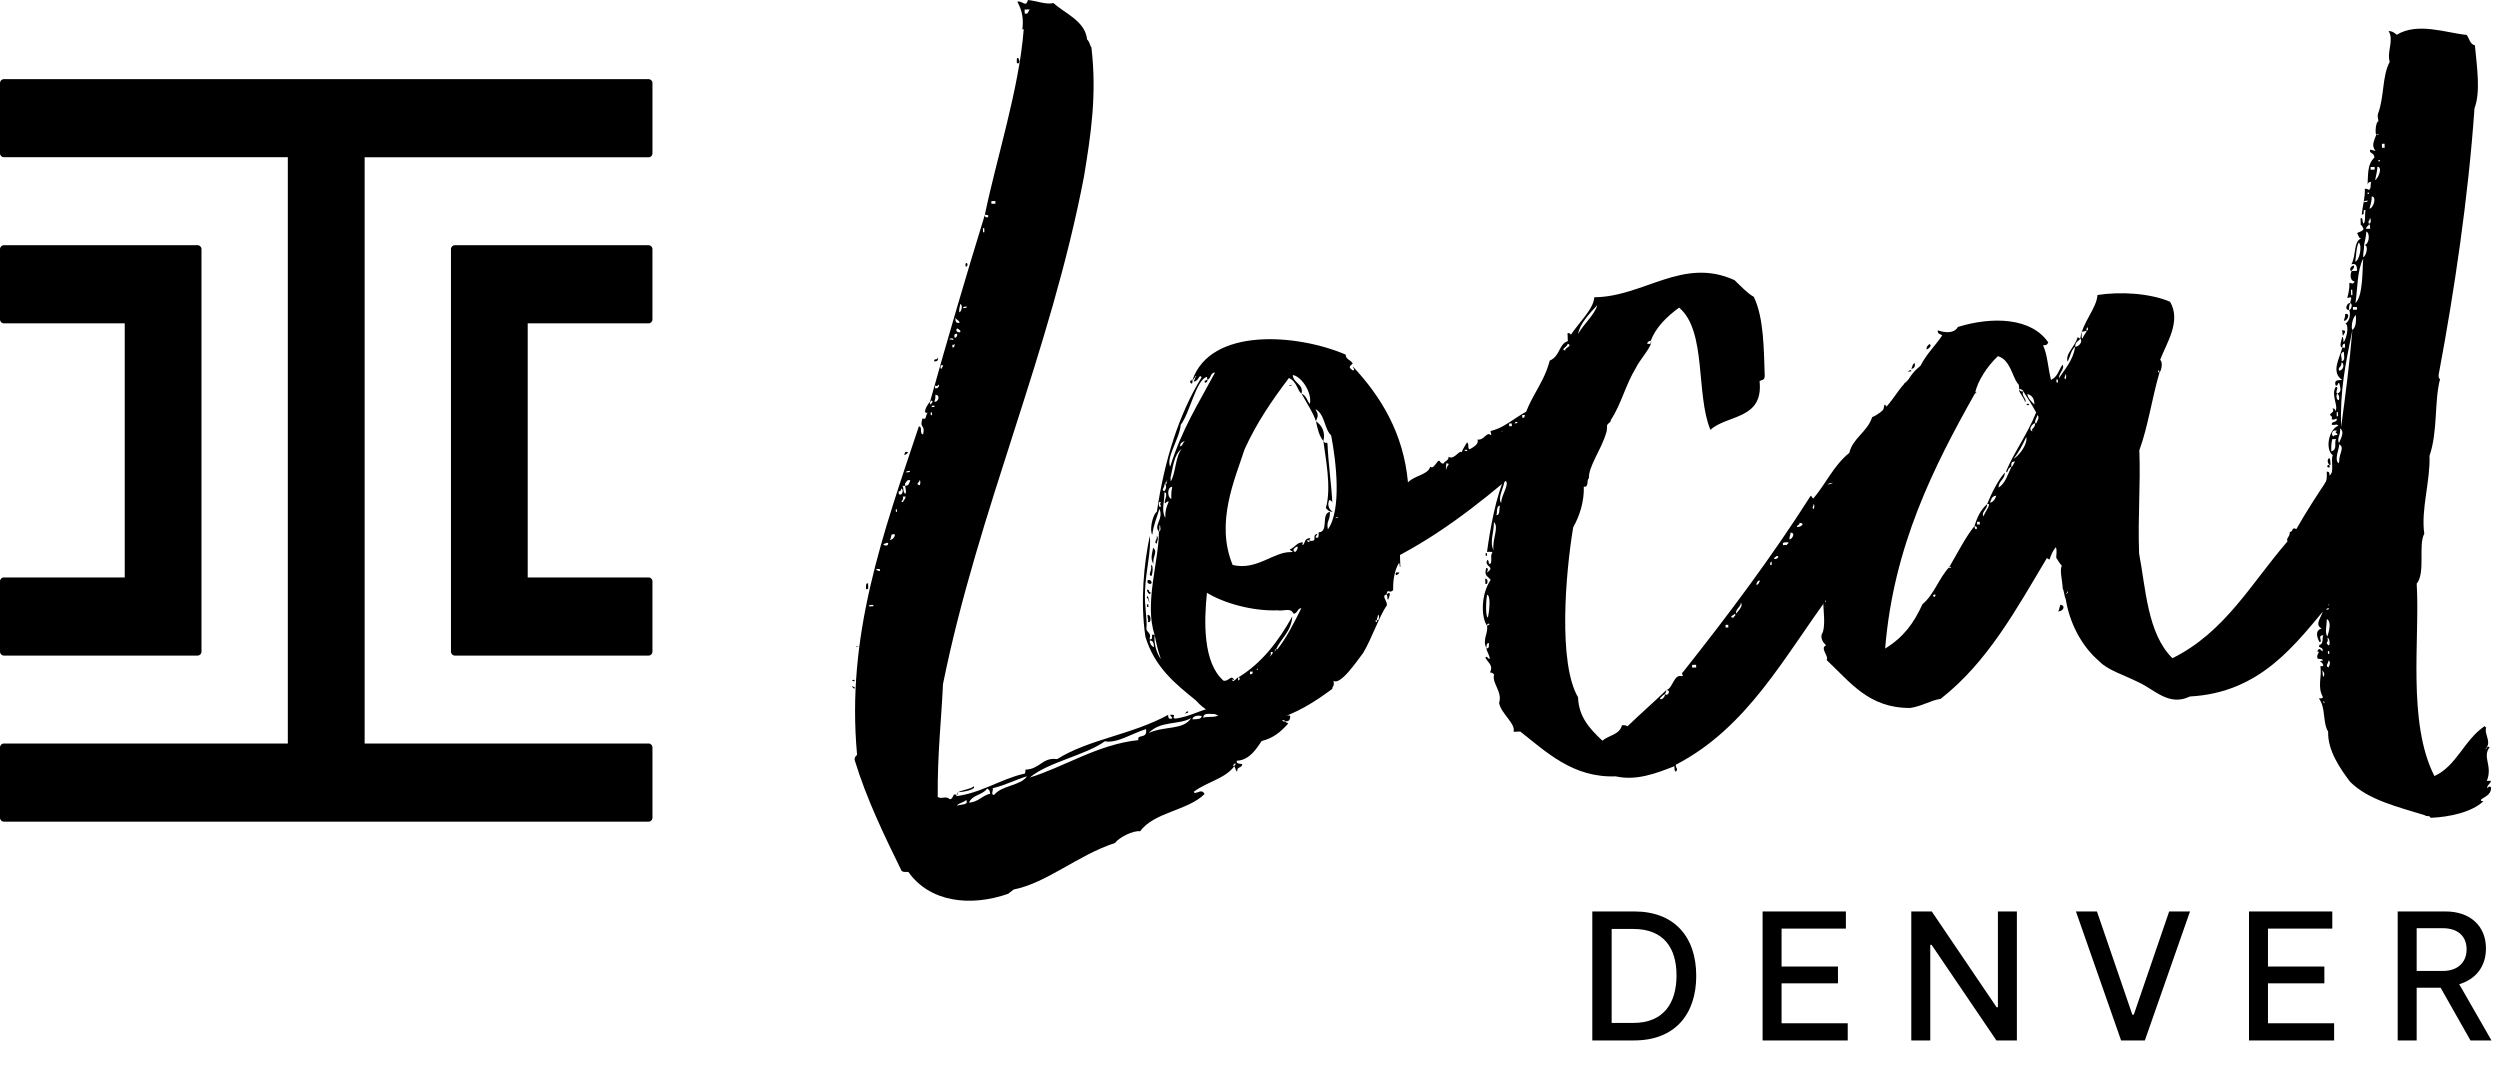
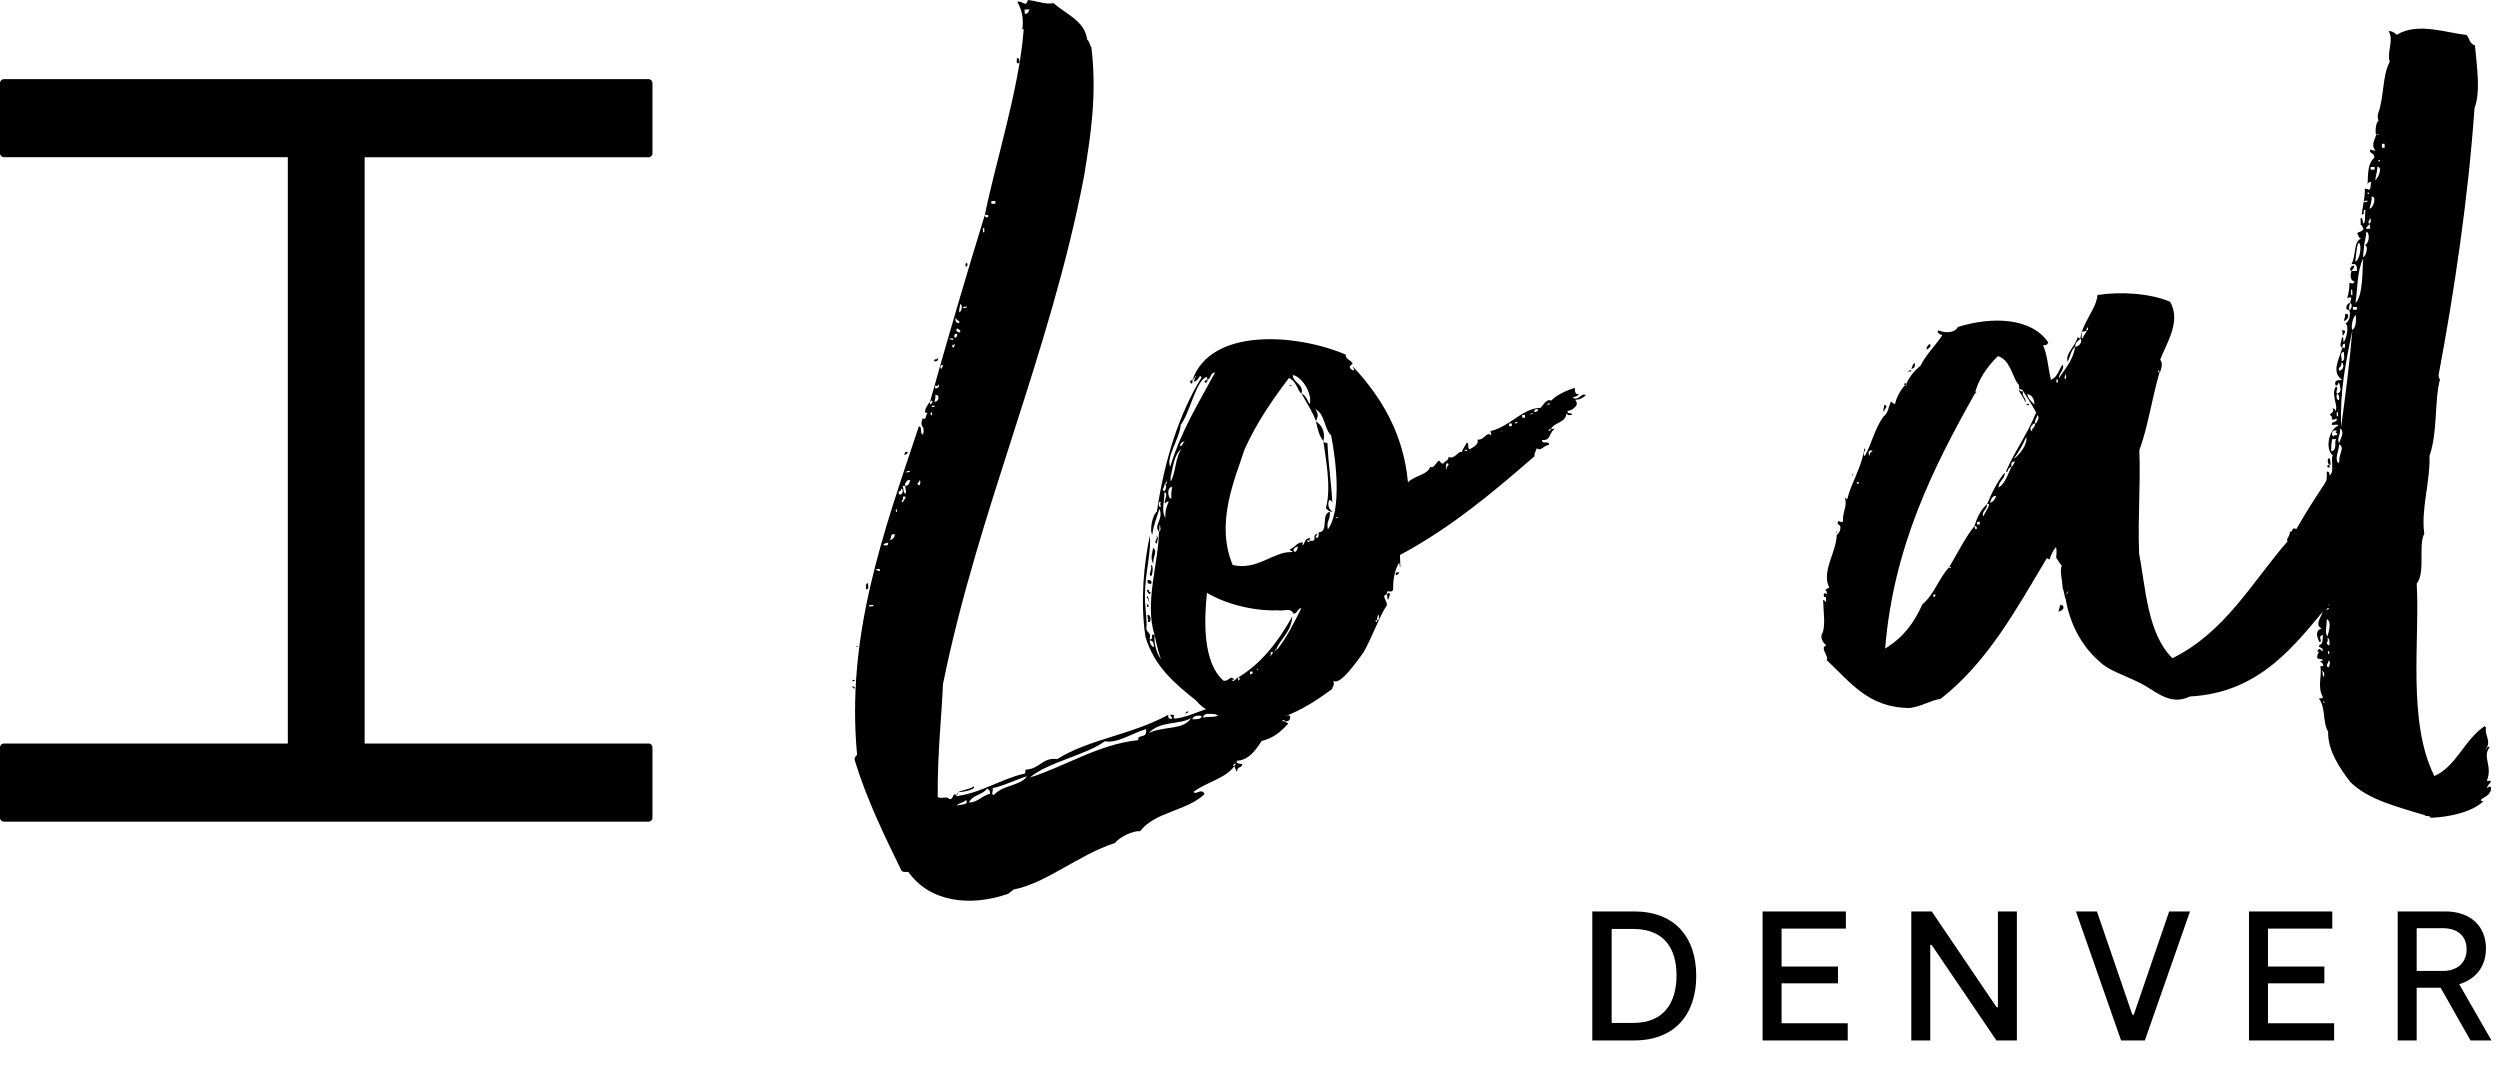
<svg xmlns="http://www.w3.org/2000/svg" width="840" height="362" viewBox="0 0 840 362" fill="none">
  <path d="M480.555 156.81C481.48 157.675 482.324 155.845 483.188 154.921C484.073 154.438 483.671 155.805 485.018 155.765C485.44 154.84 486.787 154.8 486.726 153.453C488.576 154.74 490.244 151.081 491.169 151.946C491.169 151.504 492.013 150.117 492.857 148.73C493.762 148.689 492.938 150.981 493.842 150.941C495.611 149.976 496.918 149.031 496.435 147.684C498.707 148.046 499.491 144.87 500.878 146.177C501.32 146.177 500.878 145.735 500.837 144.83C507.531 143.242 511.371 137.232 517.662 137.011C518.527 136.086 519.793 133.774 521.18 134.639C522.909 132.769 526.024 131.302 529.14 130.297C529.18 131.643 529.221 132.548 530.567 132.488C530.145 132.95 529.261 133.433 528.356 133.473C530.226 135.201 531.432 131.563 532.839 132.85C531.532 133.794 531.09 134.257 529.301 134.337C529.931 135.222 529.958 135.972 529.381 136.588C528.939 137.051 528.075 137.996 526.728 138.036C526.326 139.403 528.537 138.418 528.135 139.342C526.346 139.865 526.768 138.94 526.326 138.96C525.984 142.116 522.366 141.815 521.1 144.106C520.805 144.106 520.51 144.267 520.215 144.589C520.678 145.031 521.12 144.549 521.1 144.106C521.542 144.106 522.446 144.066 522.446 144.066C520.235 145.493 521.24 148.167 518.084 147.825C518.145 149.634 520.778 147.725 520.396 149.534C518.587 149.594 517.783 151.886 516.376 150.579C515.974 151.946 515.532 151.966 515.572 153.313C502.044 165.072 487.611 177.294 470.384 186.48C470.424 187.384 470.484 189.173 470.524 190.52C470.082 190.52 470.484 189.173 470.022 189.194C468.313 191.968 468.012 196.028 468.092 198.279C466.786 199.686 466.263 197.435 465.881 199.707C464.092 200.229 465.941 201.496 466.022 203.305C463.449 207.003 461.017 214.3 458.042 219.366C455.891 222.14 450.343 230.462 448.011 228.733C448.534 230.522 447.629 230.542 447.649 231.447C441.94 235.708 435.347 240.01 427.327 242.1C426.02 243.045 427.266 240.753 426.382 240.774C425.94 240.774 425.96 241.698 425.98 242.14C415.628 242.522 407.044 241.477 401.858 235.366C394.903 229.758 387.928 224.17 384.852 213.918C383.063 201.817 384.41 189.153 386.32 180.088C386.923 184.57 384.953 191.847 384.732 198.621C384.45 203.144 385.536 208.049 385.194 211.225C385.234 212.571 387.043 212.511 386.219 214.783C388.028 215.164 386.139 212.531 387.968 213.375C387.606 216.089 388.651 219.647 390.059 221.416C390.501 221.416 390.521 221.858 390.059 221.416C389.054 218.743 388.511 216.069 387.968 213.375C384.43 202.702 389.335 188.993 389.395 178.64C390.28 178.158 389.797 177.273 389.757 176.369C389.335 176.831 389.797 177.273 389.395 178.64C387.506 176.449 391.044 174.52 389.576 170.982C388.772 173.716 387.526 176.469 387.184 179.625C386.259 178.761 386.963 173.334 388.712 171.906C391.245 154.7 396.089 139.202 403.748 126.759C402.803 125.432 402.903 128.146 401.094 128.206C401.094 127.764 401.536 127.744 401.496 126.839C401.939 126.839 401.918 126.377 401.918 126.377C401.476 126.377 401.496 126.839 401.496 126.839C401.054 126.839 401.074 127.764 400.632 127.764C406.743 109.974 435.649 112.085 452.132 119.14C452.192 120.95 454.001 120.869 454.504 122.216C453.177 123.161 453.197 123.623 454.584 124.467C455.489 124.427 454.544 123.563 454.544 123.121C463.911 133.131 471.57 145.473 473.077 162.077C475.248 159.745 479.751 159.584 480.535 156.851L480.555 156.81ZM405.617 127.543L405.577 126.638C401.999 127.221 399.727 139.021 396.712 142.719C396.431 147.242 391.707 153.715 393.174 156.81C397.215 144.046 402.341 136.206 408.25 125.171C406.441 125.231 406.984 127.462 405.637 127.523L405.617 127.543ZM437.317 132.247C435.93 131.402 435.809 128.246 433.076 127C427.487 134.417 422.341 141.815 418.18 150.961C414.944 160.991 408.27 175.645 414.18 189.837C422.362 191.787 427.97 185.274 433.839 185.515C435.166 185.013 433.839 185.515 433.357 184.631C435.568 183.646 435.528 182.299 437.779 182.218C437.779 182.661 437.357 183.143 437.819 183.123C438.684 182.198 438.181 180.852 440.433 180.771C440.433 180.771 439.99 180.771 440.011 181.696C438.181 180.872 440.051 183.043 440.011 181.696C443.187 182.038 440.392 179.887 442.624 179.344C442.624 179.786 441.317 180.751 442.664 180.691C443.106 180.691 443.086 179.766 443.046 178.882C446.644 178.741 443.709 172.55 446.845 171.987C446.966 175.143 445.599 174.741 446.162 177.877C450.885 171.404 448.936 154.8 447.267 146.297C444.935 144.126 445.197 139.161 442.001 137.473C442.965 139.242 442.986 139.684 442.141 141.513C441.116 138.398 439.227 135.764 437.297 132.226C439.126 133.071 439.186 134.86 440.131 135.724C440.895 131.643 437.096 126.377 434.382 126.015C434.483 128.709 438.101 129.03 437.317 132.206V132.247ZM520.778 135.523C520.336 135.523 519.873 135.563 519.894 136.005C520.336 136.005 520.798 135.965 520.778 135.523ZM516.798 137.473C515.893 137.513 515.451 137.513 515.491 138.418C515.934 138.418 516.838 138.377 516.798 137.473ZM515.049 138.88C514.607 138.88 514.145 138.92 514.165 139.362C514.607 138.9 515.069 139.322 515.049 138.88ZM511.491 140.367C511.933 140.367 512.396 140.327 512.396 140.327C512.396 140.327 512.396 139.885 512.356 139.423C512.356 139.423 511.913 139.423 511.451 139.463L511.491 140.367ZM508.858 142.257C509.3 142.257 510.205 142.217 509.742 141.775H509.3L508.858 142.257ZM507.089 143.222C507.531 143.222 507.993 143.182 507.993 143.182C507.993 142.887 507.98 142.585 507.953 142.277C507.953 142.277 507.511 142.277 507.049 142.317L507.089 143.222ZM396.531 149.956C397.436 149.916 397.375 148.569 398.26 148.086C396.933 148.589 396.491 149.051 396.531 149.956ZM504.898 144.669C504.013 145.152 504.898 145.111 504.898 144.669C504.898 144.227 505.34 144.669 504.898 144.669ZM393.295 160.429C391.064 160.951 392.35 159.102 393.295 160.429C393.295 160.723 393.315 161.172 393.355 161.775C395.064 159.001 394.863 153.614 397.014 150.84C394.38 152.73 394.099 157.253 393.315 160.429H393.295ZM492.978 151.403C492.978 150.961 492.053 150.981 492.073 151.443C492.978 151.403 492.998 151.865 492.978 151.403ZM486.003 157.514C485.962 156.609 487.731 155.644 485.942 155.705C485.983 156.609 485.58 158.418 486.003 157.514ZM392.008 161.836C391.566 161.836 391.586 162.298 391.586 162.76H391.144C391.626 163.665 389.858 164.63 391.224 165.032C391.667 164.569 392.069 163.645 391.586 162.76C392.028 162.76 392.029 162.298 392.008 161.836C392.451 161.836 391.968 160.931 392.008 161.836ZM393.576 167.625C393.536 166.278 393.496 165.374 393.878 163.564C392.069 163.625 392.209 167.223 393.576 167.625ZM391.546 174.017C391.466 171.766 391.868 170.399 392.692 168.57C391.767 168.147 391.385 169.977 391.345 168.61C391.345 168.168 392.571 165.414 391.224 165.454C391.345 168.61 390.079 171.344 391.526 173.997L391.546 174.017ZM390.059 170.017C389.576 169.132 390.018 169.112 390.018 168.67C388.651 168.268 389.657 171.384 390.059 170.017ZM449.639 173.695C449.197 173.695 448.735 173.736 448.755 174.178C449.177 173.716 449.659 174.138 449.639 173.695ZM435.206 185.475C435.649 185.013 436.071 184.55 436.03 183.646C435.126 183.686 433.839 185.073 435.206 185.475ZM414.703 228.572C412.874 227.728 414.743 229.477 414.703 228.572C415.145 228.572 415.567 227.647 416.03 227.627C415.668 229.899 417.376 227.587 416.03 227.627C423.97 222.843 429.558 215.426 434.201 207.144C433.94 212.109 430.422 214.481 428.754 218.16C428.312 218.16 428.312 218.622 428.312 218.622C427.889 219.084 428.312 219.064 428.312 218.622C428.606 218.622 428.754 218.468 428.754 218.16H429.196C432.211 214.421 434.744 209.375 437.257 204.33C435.91 204.39 435.97 206.179 434.623 206.219C433.638 204.008 431.447 205.435 429.176 205.074C420.633 205.375 411.065 202.581 405.537 199.184C404.532 208.672 404.15 222.662 411.105 228.713C412.914 229.095 413.718 226.361 414.703 228.572ZM462.625 208.37C461.278 208.41 463.127 209.697 462.625 208.37H463.067C463.489 207.888 463.449 206.541 463.007 206.561C463.007 207.003 462.605 207.928 462.625 208.37ZM387.727 217.396C387.687 216.491 387.646 215.144 386.3 215.205C386.34 216.551 387.285 217.416 387.727 217.396ZM426.965 219.124L427.005 220.029C425.276 221.898 429.196 218.602 426.965 219.124ZM422.663 224.672C421.758 224.713 422.703 225.577 422.663 224.672C422.663 224.23 423.105 224.21 422.663 224.672ZM420.894 225.637C420.599 225.637 420.298 225.651 419.99 225.677C419.99 225.972 420.003 226.274 420.03 226.582C420.934 226.542 420.914 226.1 420.894 225.657C420.854 224.753 421.336 225.657 420.894 225.657V225.637ZM400.672 127.724V128.166C400.753 129.975 398.863 127.784 400.672 127.724ZM405.617 127.543L404.733 128.025C404.773 129.372 406.079 127.985 405.617 127.543ZM433.176 129.694C433.176 129.251 433.618 129.694 434.061 129.211C434.061 129.653 433.618 129.674 433.176 129.694ZM442.161 141.533C442.704 144.207 443.247 146.458 444.654 148.207C445.438 145.031 444.011 142.82 442.161 141.533ZM444.654 148.207C445.599 149.534 445.559 148.167 446.041 149.051C446.262 155.343 447.488 163.866 447.669 169.253C447.669 168.811 447.629 168.349 446.724 167.946C445.88 169.333 446.383 171.102 447.77 171.967C446.423 172.007 445.94 171.122 445.478 170.7C447.488 163.866 445.297 153.594 444.654 148.207ZM388.611 179.967C389.536 180.831 388.672 181.776 388.712 182.661C387.345 182.259 389.114 181.294 388.611 179.967ZM387.405 184.068C389.254 185.354 387.063 187.224 387.606 189.475C386.199 187.726 387.445 184.972 387.405 184.068ZM386.722 189.957C387.606 189.475 387.285 193.093 386.862 193.556C385.496 193.154 387.244 191.746 386.722 189.957ZM385.556 194.943C387.345 194.42 387.445 197.134 385.596 195.847C385.596 195.847 385.596 195.405 385.556 194.943ZM470.143 192.329C470.143 192.772 469.278 193.254 469.278 193.254C468.836 193.254 468.796 192.37 469.238 192.349L470.143 192.309V192.329ZM385.656 198.098C386.581 198.521 385.697 199.003 386.581 198.963C386.641 200.772 384.752 198.119 385.656 198.098ZM385.315 200.812C385.676 198.541 386.822 205.255 385.777 201.254L385.315 200.812ZM465.901 199.686C467.65 198.279 466.826 200.551 466.424 201.475C465.982 201.475 466.384 200.571 465.901 199.686ZM385.395 203.064H385.837C385.837 203.358 385.851 203.653 385.877 203.948H385.435C385.435 203.653 385.422 203.358 385.395 203.064ZM385.536 206.662C386.862 206.159 387.003 209.757 385.616 208.913C386.058 208.451 385.576 208.008 385.536 206.662Z" fill="#0C1C2C" style="fill:#0C1C2C;fill:color(display-p3 0.047 0.11 0.172);fill-opacity:1;" />
-   <path d="M554.69 114.477C554.087 114.504 553.652 114.819 553.384 115.422C554.751 115.824 554.731 115.382 554.69 114.477C555.635 115.804 550.871 120.929 549.625 123.663C546.228 129.191 544.66 136.005 541.243 141.091C541.283 141.996 540.378 142.016 539.956 142.94C539.956 143.383 540.016 144.75 539.614 145.654C538.006 151.122 533.705 156.69 533.865 160.73C532.981 161.213 533.986 163.886 532.157 163.504C532.338 168.449 530.709 173.474 528.599 177.153C526.006 192.571 523.493 222.843 530.227 234.301C530.448 240.593 533.745 244.533 538.408 248.874C540.599 246.985 544.197 246.864 544.981 243.688C545.886 243.648 546.328 243.628 546.791 244.07C551.153 239.849 555.515 236.09 559.856 231.889C559.897 232.793 559.434 232.813 559.454 233.256C559.012 233.256 558.148 234.2 557.706 234.663C558.188 235.547 559.495 234.14 559.454 233.256C560.379 234.12 561.645 231.828 559.856 231.889C562.088 231.366 562.349 226.401 565.083 227.185C565.987 227.145 564.6 226.301 565.485 225.818C580.561 206.802 595.175 187.344 608.381 166.6C608.823 166.6 608.864 167.484 609.306 167.464C613.628 162.358 616.1 156.408 621.367 152.167C622.533 147.162 627.417 145.192 629.045 140.166C637.026 136.729 637.568 126.799 646.956 124.648C646.132 126.94 647.438 125.533 648.363 126.397C647.941 127.322 647.579 129.573 646.272 130.98C649.911 131.744 642.915 137.855 643.921 140.528C643.096 142.82 641.368 144.669 640.966 146.036C641.006 147.383 641.408 146.036 642.312 145.996C638.513 152.891 633.81 159.826 630.875 165.776C631.357 166.66 632.222 165.735 632.684 165.715C628.865 172.168 625.025 178.158 622.09 184.128C621.487 184.155 621.045 184.322 620.764 184.631C621.226 185.073 622.131 185.033 622.09 184.128C622.533 184.128 622.995 184.088 622.995 184.088C620.502 189.575 617.025 193.314 614.995 199.686C599.537 220.511 587.335 244.392 563.032 256.975C563.073 258.322 563.977 258.282 563.113 259.227C562.671 259.227 562.651 258.784 562.59 257.438C556.379 259.91 549.705 262.403 542.891 260.855C528.498 261.377 519.613 252.694 510.809 245.799C509 245.859 509.462 245.859 508.558 245.879C509.362 243.146 504.276 239.728 503.693 236.15C504.919 232.512 501.201 229.477 502.005 226.763C502.005 226.321 501.08 225.899 500.618 225.919C501.884 223.627 500.055 222.783 499.09 221.014C499.512 220.089 500.015 221.436 500.457 221.416C500.899 220.954 499.452 218.743 499.432 217.858C500.336 217.818 500.316 217.376 500.256 216.029C499.351 216.069 499.412 217.416 499.432 217.858C497.964 214.762 500.155 212.873 499.613 210.199C499.907 210.199 500.202 210.039 500.497 209.717C500.035 209.275 499.592 209.757 499.613 210.199C497.723 207.566 497.442 199.908 500.859 194.842C499.914 193.515 498.567 193.576 499.371 190.842C500.718 190.802 499.01 193.113 499.874 192.169C502.507 190.279 498.467 190.42 499.733 188.128C500.658 188.55 499.773 189.475 500.678 189.455C501.562 188.972 500.557 186.299 501.442 185.817C501.442 185.374 500.979 185.374 499.633 185.435C500.698 177.736 502.567 166.861 505.904 159.524C505.683 153.675 508.196 148.187 511.211 144.468C512.658 134.498 518.347 130.236 520.719 121.151C524.257 119.663 523.674 115.643 526.79 114.618C526.749 113.713 526.729 112.809 526.689 111.924C527.594 111.884 528.056 112.326 527.614 112.788C530.609 108.185 535.393 103.944 535.695 99.883C552.359 99.723 565.384 86.194 582.772 94.114C585.104 96.285 586.993 98.456 589.285 99.743C592.702 106.818 592.642 117.633 592.943 126.196C593.004 128.005 591.637 127.603 591.215 128.065C592.582 141.071 580.36 139.262 574.691 144.428C569.746 132.448 573.485 111.14 564.178 103.361C560.238 106.215 556.319 109.954 554.67 114.517L554.69 114.477ZM530.267 112.205C531.956 108.989 535.896 105.693 536.68 102.517C534.086 105.311 530.609 109.05 530.267 112.205ZM525.965 117.774C525.483 116.889 528.619 116.326 526.79 115.482C526.388 116.849 524.156 117.372 525.965 117.774ZM507.633 158.519C507.633 158.077 508.92 156.67 507.553 156.268C507.613 157.614 505.362 158.157 507.633 158.519ZM504.417 169.012C504.316 166.318 507.774 162.137 505.482 161.313C505.563 163.564 502.99 167.263 504.417 169.012ZM614.09 162.76C614.693 162.734 615.289 162.559 615.879 162.238C614.981 162.264 614.385 162.439 614.09 162.76ZM502.768 173.113C504.115 173.072 503.613 171.283 503.995 169.916C502.648 169.957 503.171 172.208 502.768 173.113ZM630.051 168.047C628.241 167.665 628.744 169.454 628.322 170.359C629.649 169.856 630.091 169.394 630.051 168.047C630.345 168.047 630.647 168.034 630.955 168.007C630.955 167.565 630.915 167.102 630.915 166.66C630.01 166.7 630.03 167.142 630.071 168.047H630.051ZM609.447 171.042C609.447 170.6 609.869 170.117 609.386 169.233C609.427 170.138 608.542 170.62 609.447 171.042ZM501.844 184.872C501.261 181.294 503.814 177.133 501.944 175.404C502.065 178.56 500.396 182.218 501.844 184.872ZM603.798 177.093C605.607 177.032 606.452 175.645 604.642 175.706C604.683 176.61 603.758 176.188 603.798 177.093ZM601.265 181.254C602.17 181.213 603.436 178.922 601.627 178.982C601.667 179.887 601.205 179.907 601.265 181.254ZM599.034 182.239C599.034 182.681 599.074 183.143 599.074 183.143C599.517 183.143 600.421 183.103 600.421 183.103C600.421 183.103 600.421 182.661 600.863 182.641V182.198C600.555 182.198 600.099 182.212 599.496 182.239C599.496 182.239 599.496 182.681 599.054 182.239H599.034ZM596.079 187.746C597.004 188.168 598.29 186.761 596.944 186.822C596.501 187.284 596.059 187.304 596.079 187.746ZM595.215 188.671C593.908 189.616 595.758 190.902 595.215 188.671C595.175 187.324 597.024 188.611 595.215 188.671ZM590.109 196.51C591.014 196.47 590.973 195.586 591.416 195.103H590.973C590.531 195.144 590.109 196.048 590.129 196.51H590.109ZM499.954 207.466C500.336 205.657 501.04 200.229 499.673 199.827C499.291 201.636 499.05 207.506 499.954 207.466ZM583.254 206.219C584.119 205.295 585.848 203.425 584.923 202.561C584.963 203.908 583.194 204.43 583.254 206.219ZM582.39 207.606C582.39 207.164 583.697 206.662 582.792 206.239C582.792 206.682 580.581 207.224 582.39 207.606ZM579.817 210.863C580.112 210.863 580.414 210.849 580.722 210.823C580.722 210.528 580.708 210.226 580.682 209.918C580.387 209.918 580.085 209.931 579.777 209.958C579.777 210.253 579.79 210.555 579.817 210.863ZM568.58 224.331C569.485 224.29 569.485 224.29 569.927 224.27C569.927 223.976 569.914 223.674 569.887 223.366C569.592 223.366 569.143 223.379 568.54 223.406C568.54 223.701 568.554 224.002 568.58 224.311V224.331ZM643.921 140.508C644.785 139.583 644.745 138.217 646.091 138.176C645.689 139.543 645.73 140.448 643.921 140.508ZM499.17 185.857H499.613C499.613 186.299 499.653 186.741 499.653 186.741H499.21C499.21 186.741 499.211 186.299 499.17 185.857ZM499.09 196.229C499.09 195.787 499.05 194.882 499.03 194.42C499.934 194.38 499.974 195.747 499.552 196.209H499.11L499.09 196.229Z" fill="#0C1C2C" style="fill:#0C1C2C;fill:color(display-p3 0.047 0.11 0.172);fill-opacity:1;" />
  <path d="M321.421 267.106C321.421 267.549 320.979 267.569 320.537 267.589C329.06 266.825 336.537 261.599 344.136 259.97C344.578 259.97 344.558 259.046 344.538 258.604C349.483 258.423 350.247 254.342 355.212 255.066C365.785 248.372 380.137 246.945 392.5 240.191C392.54 241.095 392.54 241.538 393.444 241.497C394.791 241.457 392.5 240.191 393.404 240.151C395.656 240.07 393.444 241.055 394.811 241.457C400.641 240.794 404.581 237.497 410.872 237.276C409.566 238.221 406.832 237.417 405.948 238.362C406.872 238.784 414.511 238.502 414.008 237.176C414.893 236.693 418.933 236.552 418.089 237.919C419.395 236.532 420.782 237.819 422.551 236.854C423.456 236.814 423.476 237.276 423.496 238.181C425.727 237.658 431.094 236.552 433.466 239.628C431.677 239.688 430.773 239.728 429.868 239.769C430.351 240.653 432.582 240.11 433.507 240.532C433.567 242.342 432.662 242.362 431.778 242.402C431.778 241.96 431.316 241.96 430.853 241.98C430.853 242.422 431.316 242.422 431.778 242.402C431.778 242.844 433.145 242.804 432.703 243.266C430.109 246.06 427.918 247.95 423.898 248.995C422.612 250.844 420.079 255.448 415.576 255.608C415.174 256.975 417.405 256.433 417.425 256.895C417.023 258.262 415.636 257.418 415.697 259.207C415.255 259.207 415.214 258.322 414.732 257.438C411.737 261.599 405.465 262.724 401.083 266.041C401.586 267.368 403.736 264.594 404.721 266.805C399.073 272.413 387.816 272.815 383.092 279.308C380.821 278.946 375.956 281.378 374.67 283.228C362.207 287.288 351.734 296.675 340.558 298.887C340.115 299.349 339.251 299.831 338.809 300.294C325.904 304.817 312.335 303.068 305.199 292.957C303.853 292.997 303.39 293.017 302.928 292.595C297.078 280.635 291.249 268.694 287.148 255.327C287.088 253.98 287.992 253.94 287.972 253.498C284.274 213.536 296.556 179.766 308.737 143.282C310.084 143.242 308.838 145.976 310.184 145.936C310.948 142.297 308.777 144.187 309.983 140.528C311.37 141.373 310.848 139.604 311.712 138.659C309.923 139.182 311.19 136.428 312.476 135.021C312.536 136.83 312.938 135.463 313.381 134.98C312.898 134.096 312.938 134.98 312.476 135.021C318.446 113.633 324.456 93.15 330.909 72.184C330.909 72.626 330.949 73.088 331.834 73.048C332.276 72.586 332.256 72.124 330.909 72.184C334.728 53.57 342.427 29.871 343.955 9.99C343.955 9.696 343.807 9.696 343.513 9.99C343.854 6.834 343.754 4.121 341.824 0.583C343.613 0.06 344.598 2.734 345.402 0C348.558 0.342 351.312 1.588 354.006 1.045C357.744 4.523 364.579 6.975 365.262 13.247C366.187 14.111 366.247 15.458 366.71 15.9C368.639 32.041 366.448 45.63 364.237 59.239C352.88 118.658 328.678 171.344 316.838 229.879C316.356 241.156 314.969 252.915 315.069 267.79C316.456 268.634 317.743 267.247 319.15 268.534C320.496 268.493 319.974 266.262 321.361 267.106H321.421ZM344.317 4.563C345.684 4.965 345.623 3.156 346.065 3.156C345.623 3.156 344.719 3.196 344.256 3.216C344.256 3.216 344.297 4.121 344.317 4.563ZM333.12 68.485C333.415 68.485 333.864 68.472 334.467 68.445C334.467 68.445 334.467 68.003 334.427 67.54C333.824 67.567 333.375 67.581 333.08 67.581L333.12 68.485ZM330.306 78.033H330.748C330.748 78.033 330.748 77.571 330.708 76.666H330.266C330.306 77.591 330.306 78.033 330.306 78.033ZM322.285 104.909C323.19 104.869 323.532 102.155 322.627 102.195C322.627 102.637 322.225 103.562 322.285 104.909ZM324.919 103.019C324.014 103.059 323.572 103.059 323.592 103.522C324.034 103.522 324.939 103.482 324.919 103.019ZM322.406 108.507C322.366 107.602 321.481 107.643 320.999 106.758C321.059 108.105 321.059 108.567 322.406 108.507ZM322.527 111.663C322.969 111.201 322.486 110.758 321.582 110.336C321.14 110.799 321.18 111.703 322.527 111.663ZM320.798 113.512C321.24 113.512 321.682 113.03 321.642 112.125C321.2 112.125 320.295 112.165 320.798 113.512ZM320.356 113.995C320.356 113.552 318.989 113.593 319.009 114.035C319.914 113.995 320.376 114.437 320.356 113.995ZM319.974 115.804C319.974 116.246 320.014 116.708 320.014 116.708C320.939 117.13 320.858 114.879 320.436 115.784C320.436 115.784 320.436 116.226 319.994 115.784L319.974 115.804ZM316.215 124.045C316.637 123.121 317.521 122.638 316.175 122.698C316.175 123.141 315.732 123.161 316.215 124.045ZM314.165 129.533C314.165 129.975 314.205 130.438 314.205 130.438C315.572 130.84 315.933 128.568 315.069 129.513C315.069 129.513 315.069 129.955 314.165 129.553V129.533ZM314.285 132.669C314.325 133.573 314.325 134.016 313.923 134.94C315.29 135.342 316.094 132.608 314.285 132.669C313.843 132.669 313.783 131.342 314.285 132.669ZM313.079 136.769C313.374 136.769 313.675 136.756 313.984 136.729V136.287C313.675 136.287 313.367 136.3 313.059 136.327V136.769H313.079ZM312.737 139.483H313.18C313.18 139.483 313.18 139.021 313.139 138.558H312.697C312.697 139.021 312.737 139.483 312.737 139.483ZM305.762 158.218C305.32 158.218 304.415 158.258 304.435 158.72C305.34 158.68 305.782 158.68 305.762 158.218ZM304.094 162.318L304.134 163.223C303.839 163.223 303.538 163.236 303.229 163.263C303.692 163.705 303.31 165.514 304.234 165.936C304.657 165.012 304.174 164.127 304.134 163.243C305.481 163.203 305.461 162.298 305.863 161.373C304.496 160.971 304.556 162.318 304.094 162.338C302.747 162.379 304.033 160.529 304.094 162.338V162.318ZM309.079 163.042C309.079 162.6 309.501 162.117 309.019 161.233C309.059 162.137 307.27 162.64 309.079 163.042ZM301.943 165.112C301.943 165.407 301.956 165.709 301.983 166.017C303.37 166.861 303.712 164.147 302.807 164.188C302.834 164.791 302.546 165.099 301.943 165.112ZM303.43 168.65C303.43 168.208 304.295 167.725 304.255 166.821L303.35 166.861C303.853 168.188 302.063 168.71 303.41 168.67L303.43 168.65ZM301.259 170.982C300.375 171.464 301.782 173.213 301.259 170.982C300.737 168.751 302.144 170.499 301.259 170.982ZM298.948 181.435C299.852 181.394 300.717 180.47 300.676 179.565C298.867 179.183 299.812 180.49 298.948 181.435ZM296.737 182.862C298.144 184.168 298.968 182.339 298.063 182.359L296.737 182.862ZM299.953 184.55C299.511 184.55 299.048 184.59 299.048 184.59C299.491 184.59 299.953 184.55 299.953 184.55ZM295.711 191.465C295.711 191.023 294.345 191.063 294.365 191.505C294.807 191.505 295.752 192.35 295.711 191.465ZM292.093 203.747C292.535 203.747 293.44 203.687 293.44 203.687V203.245C293.44 203.245 292.515 203.285 292.073 203.285V203.727L292.093 203.747ZM416.32 237.98L417.224 237.939C417.224 237.939 417.224 237.497 417.184 237.035C417.184 237.035 416.742 237.035 416.28 237.075C416.28 237.517 416.32 237.98 416.32 237.98ZM422.592 237.296C422.149 237.296 421.687 237.336 421.707 237.779C422.149 237.779 422.612 237.738 422.592 237.296ZM410.993 239.97C411.455 240.412 413.687 239.869 414.611 240.291C414.571 239.387 410.953 238.623 410.993 239.97ZM419.074 239.226C418.169 239.266 416.822 239.306 415.033 239.367C415.074 240.271 420.481 240.512 419.074 239.226ZM404.259 241.115C406.49 240.593 409.666 241.377 409.606 239.568C407.395 240.553 404.621 238.844 404.259 241.115ZM400.681 241.698C402.932 241.618 403.375 241.598 403.797 240.693C403.334 240.251 400.641 240.352 400.681 241.698ZM385.987 246.281C391.314 243.829 397.666 245.397 400.219 241.256C396.259 243.648 389.887 242.08 385.987 246.281ZM371.232 249.076C364.639 253.819 352.116 256.071 346.005 261.257C357.584 257.679 369.021 250.06 382.489 248.673C381.967 246.442 385.645 248.553 385.062 244.975C380.157 246.503 375.333 249.839 371.253 249.076H371.232ZM414.33 257.418C414.772 257.418 415.214 256.935 415.194 256.493C414.752 256.493 414.31 256.975 414.33 257.418ZM333.502 264.855C333.964 265.297 332.678 267.126 334.025 267.086C336.618 263.83 342.93 264.051 345.06 260.835C341.502 261.86 337.965 263.79 333.502 264.855ZM325.582 269.659C328.738 269.539 330.004 267.247 332.678 266.704C332.618 265.358 332.175 265.378 331.713 264.935C330.004 267.247 326.828 266.925 325.582 269.659ZM321.562 270.705C322.889 270.202 325.602 270.564 324.637 268.795C323.773 269.72 321.964 269.8 321.562 270.705ZM342.146 19.498C342.628 20.383 342.648 20.825 342.206 21.307C341.301 21.348 341.724 20.423 341.683 19.518H342.126L342.146 19.498ZM324.396 88.607C325.261 87.682 325.341 89.933 324.436 89.511C324.436 89.511 324.436 89.069 324.396 88.607ZM313.883 121.432C313.843 120.085 314.788 121.392 315.19 120.025C315.25 121.372 314.788 121.392 313.883 121.432ZM303.752 152.871C304.194 152.408 303.712 151.524 305.059 151.926C305.059 152.368 304.194 152.85 303.752 152.871ZM291.812 196.109C291.37 196.109 292.334 198.34 290.988 197.938C290.947 196.591 290.907 195.686 291.812 196.109ZM287.631 217.436C287.631 216.994 288.535 217.396 288.515 216.954C288.515 217.396 287.631 217.436 287.631 217.436ZM286.244 228.753C286.686 228.291 287.128 228.271 287.148 228.713C287.148 229.155 286.706 228.713 286.244 228.753ZM286.324 230.542C286.766 230.542 286.786 230.984 287.249 230.964C287.289 231.869 286.344 231.004 286.324 230.542ZM398.369 239.97C398.329 239.065 398.791 239.045 399.234 239.045C399.274 239.95 398.791 239.045 398.369 239.97ZM321.843 266.182C324.054 265.197 326.306 265.116 327.17 264.192C328.095 265.056 324.537 266.081 321.843 266.182ZM321.421 267.106L321.843 266.182C321.87 266.785 321.729 267.093 321.421 267.106Z" fill="#0C1C2C" style="fill:#0C1C2C;fill:color(display-p3 0.047 0.11 0.172);fill-opacity:1;" />
  <path d="M725.534 125.372C725.534 125.372 725.534 125.372 725.494 124.467C724.589 124.507 725.534 125.372 725.534 125.372C723.122 133.573 721.695 143.523 718.82 151.282C719.262 163.424 718.277 173.374 718.74 185.977C720.971 197.616 721.514 212.913 729.936 221.155C747.646 212.41 756.49 195.867 768.591 181.917C768.089 180.59 769.436 180.53 769.375 178.741C770.722 178.701 769.757 176.932 771.586 177.756C778.361 165.796 786.1 155.604 792.894 144.548C792.854 143.644 791.969 143.684 792.391 143.222C794.2 143.604 795.487 141.754 794.944 139.081C796.291 139.041 796.693 137.674 797.196 139C797.055 134.96 800.151 133.493 801.457 132.086C804.01 127.945 808.271 121.472 812.171 116.829C812.654 117.713 813.116 118.155 813.578 118.578C813.237 121.291 812.835 123.1 813.819 125.332C812.593 128.97 810.945 133.091 808.814 136.327C810.262 138.98 808.131 142.217 805.9 142.739C806.422 144.528 807.246 142.699 808.151 142.659C808.231 144.91 805.96 144.548 806.02 145.895C805.598 146.82 804.714 146.84 804.714 147.302C805.638 147.724 806.523 147.242 806.02 145.895C807.849 146.739 807.749 144.026 808.694 144.89C807.447 147.644 805.296 150.418 804.05 153.614C805.819 152.649 806.643 150.358 808.372 148.508C807.548 150.8 805.92 155.363 804.151 156.328C804.151 156.77 805.075 156.75 805.558 157.634C803.809 159.041 803.467 161.755 802.643 164.047C801.739 164.087 801.296 164.087 801.296 164.087C800.874 165.012 801.779 164.971 801.839 166.76C799.246 169.554 798.462 173.193 796.311 175.525C795.306 185.012 786.16 193.455 782.883 202.581C771.225 216.511 759.646 232.713 735.826 234.019C728.75 237.437 724.026 231.748 718.539 229.235C713.493 226.723 708.026 225.115 705.212 222.059C699.161 216.873 695.281 208.913 694.095 201.294C693.613 200.41 693.553 198.621 693.07 197.737C692.97 195.043 691.945 191.465 692.789 190.098C691.864 189.234 691.362 187.907 690.899 187.465C690.859 186.56 691.241 184.751 690.759 183.867C689.894 184.791 689.05 186.641 688.648 187.987C688.206 187.987 688.186 187.545 687.723 187.565C677.532 204.611 667.823 222.521 652.063 234.803C648.485 235.386 645.852 237.276 641.812 237.879C627.841 237.939 621.67 229.155 613.75 221.778C614.594 220.391 611.358 217.818 613.569 216.833C612.645 215.968 611.217 214.22 612.504 212.37C613.288 209.194 612.745 206.501 612.564 201.556C613.006 201.556 613.489 202.42 613.489 202.42C613.449 201.516 613.851 200.149 612.966 200.631C612.484 199.747 612.906 198.822 613.831 199.706C613.79 198.802 613.79 198.36 613.328 198.38C613.328 197.938 613.77 197.917 614.635 197.435C611.72 191.686 617.77 184.711 617.107 178.419C617.549 178.419 617.147 179.324 617.147 179.766C618.032 179.284 619.278 176.53 617.469 176.148C617.389 173.896 618.373 176.108 619.238 175.183C619.097 171.585 620.846 170.178 619.841 167.062C620.303 167.504 620.323 167.946 620.745 167.484C621.911 162.479 625.751 156.489 626.434 150.619C627.359 151.041 625.59 152.006 626.535 153.313C629.067 148.709 629.811 144.187 632.806 140.026C634.555 138.619 634.495 136.809 635.319 134.98C635.761 134.98 635.781 135.422 636.706 135.824C637.088 134.015 638.334 131.261 640.083 129.392C640.545 129.834 640.525 129.392 640.525 129.392C640.967 129.392 640.525 128.95 640.525 128.95C641.772 126.196 643.5 124.326 645.269 122.919C647.38 118.799 650.415 115.984 652.546 112.748C652.546 112.306 650.737 112.366 651.139 110.999C653.43 111.823 656.586 112.145 657.853 109.854C669.431 106.276 682.517 106.698 688.226 115.06C687.804 115.984 687.362 115.984 686.457 116.025C687.924 119.12 688.065 123.181 689.13 127.643C691.342 126.658 691.724 124.387 692.99 122.537C693.935 123.864 691.744 125.291 691.804 127.08C693.935 123.844 696.528 121.05 697.271 116.527C698.618 116.487 699.905 114.638 698.98 113.753C699.684 108.326 704.468 103.642 704.749 99.119C712.368 97.933 722.298 98.476 729.152 101.391C732.992 108.004 727.866 115.402 725.816 120.889C726.74 121.754 726.378 124.025 725.534 125.412V125.372ZM701.955 108.668C701.513 109.13 701.955 109.11 701.955 108.668C701.453 107.341 703.302 108.627 701.955 108.668ZM701.131 110.939C700.689 111.401 699.804 111.442 699.342 111.462C699.804 111.904 698.98 113.733 699.865 113.693C699.824 112.788 701.151 111.844 701.111 110.939H701.553C701.553 110.939 701.553 110.477 701.513 110.014C701.071 110.014 701.071 110.477 701.091 110.939H701.131ZM672.105 117.412C671.662 117.412 671.2 117.452 671.2 117.452C671.642 117.452 672.105 117.412 672.105 117.412ZM663.622 132.126C649.651 156.951 636.203 183.565 633.409 217.918C639.58 214.099 643.018 209.456 645.933 203.043C649.872 199.747 651.46 194.279 654.938 190.56C654.978 191.465 656.265 190.058 654.938 190.56C657.913 185.495 660.426 180.449 663.441 176.731C663.521 178.982 665.25 177.113 663.441 176.731C664.245 173.997 665.491 171.243 667.682 169.374C667.743 171.183 665.531 172.148 666.476 173.474C666.878 172.107 669.471 168.871 667.682 169.374C668.928 166.177 671.441 161.132 673.612 158.8C673.693 161.052 671.461 161.574 671.542 163.826C673.733 162.398 674.537 159.665 675.803 156.911C676.245 156.911 676.647 155.524 677.09 155.061C675.743 155.102 675.763 155.564 675.803 156.911C674.456 156.951 674.557 159.665 674.054 158.318C676.949 151.463 681.251 145.895 684.145 138.578C682.698 135.925 681.271 133.734 679.844 131.523C679.844 131.081 678.919 130.658 678.457 130.679C678.457 130.236 678.396 128.869 677.934 128.89C676.044 126.256 675.381 120.869 671.3 119.663C667.823 122.94 664.406 128.025 663.642 132.106L663.622 132.126ZM694.075 127.422C694.075 126.98 694.497 126.497 694.015 125.613C694.055 126.518 693.171 127 694.075 127.422ZM690.94 127.523L690.98 128.427C691.462 129.312 691.824 127.04 690.94 127.523ZM683.582 135.905C683.502 133.654 682.577 132.789 681.21 132.387C681.251 133.734 682.658 135.041 683.582 135.905ZM683.804 142.197C682.899 142.237 681.19 144.548 683 144.93C682.075 144.066 683.864 144.006 683.804 142.197H684.246C684.246 141.734 685.532 140.327 684.587 139.463C684.185 140.83 683.743 140.85 683.783 142.197H683.804ZM676.587 154.177C678.778 152.75 681.351 149.051 680.829 146.82C679.582 149.574 678.316 151.865 676.587 154.177ZM628.344 153.232C627.841 151.906 629.188 151.845 629.188 151.403C627.821 151.001 627.419 152.368 628.344 153.232ZM624.625 161.936C622.816 161.996 624.665 163.283 624.625 161.936C624.625 161.494 625.067 161.474 624.625 161.936ZM802.784 155.886C802.321 155.443 801.437 155.926 801.437 155.926C801.075 158.197 803.708 156.288 802.784 155.886ZM622.916 164.69C622.474 165.152 622.916 165.132 622.916 164.69C622.856 162.881 624.705 164.63 622.916 164.69ZM668.567 168.891C669.471 168.851 670.336 167.926 670.738 166.559C668.949 166.62 669.009 168.429 668.567 168.891ZM664.325 176.248L665.23 176.208L665.19 175.303L664.285 175.344L664.325 176.248ZM616.283 192.852C615.841 192.852 615.378 192.892 615.378 192.892C615.821 192.892 616.283 192.852 616.283 192.852ZM650.315 199.727C648.505 199.787 650.375 201.516 650.315 199.727C649.812 198.4 651.219 199.686 650.315 199.727ZM694.859 198.561C694.437 199.485 693.995 199.485 693.995 199.485C694.437 199.485 694.9 199.445 694.859 198.561ZM698.98 113.733C698.558 114.658 697.211 114.698 697.271 116.507C695.945 117.452 695.583 119.723 694.759 121.553C693.754 118.879 697.272 116.507 698.055 113.331C698.498 113.331 698.518 113.773 698.98 113.753V113.733ZM647.32 117.412C647.279 116.065 648.164 116.025 648.164 115.582C649.531 115.984 647.782 117.392 647.32 117.412ZM647.34 117.854V117.412C647.34 117.412 647.34 117.412 647.34 117.854ZM643.44 122.055C643.48 123.402 643.058 123.864 642.153 123.904C642.596 123.442 642.535 122.095 643.44 122.055ZM640.827 124.849C640.827 124.849 641.711 124.367 642.153 124.347V124.789C641.859 124.789 641.416 124.802 640.827 124.829V124.849ZM640.525 128.91V129.352H640.083C639.641 129.392 639.601 128.487 640.525 128.91ZM678.436 130.699C678.014 131.623 680.346 133.774 680.406 135.141C681.271 134.216 678.979 132.95 679.823 131.563C678.919 131.603 678.457 131.161 678.436 130.719V130.699ZM663.622 132.126C663.622 131.684 664.044 131.663 664.064 132.126H663.622ZM633.128 135.945C634.957 136.789 632.726 137.312 633.208 138.196C632.304 138.237 633.168 136.85 633.128 135.945ZM680.889 136.005C680.889 135.563 681.773 135.523 681.793 135.965C681.351 136.427 681.351 135.965 680.889 136.005ZM622.293 159.765C622.293 159.323 622.735 159.303 622.735 159.303C622.735 159.745 622.293 159.765 622.293 159.765ZM802.623 164.007C803.065 164.007 803.085 164.449 803.105 164.891C802.663 164.891 801.739 164.489 802.623 164.007ZM692.327 203.164C694.136 203.546 693.312 205.375 691.502 205.455C691.945 204.993 691.904 204.089 692.327 203.164Z" fill="#0C1C2C" style="fill:#0C1C2C;fill:color(display-p3 0.047 0.11 0.172);fill-opacity:1;" />
  <path d="M779.648 223.848C779.943 223.848 780.244 223.835 780.553 223.808C780.955 222.441 778.241 222.099 780.492 221.999C780.452 221.094 778.683 221.617 778.663 221.155C778.16 219.828 779.929 218.863 778.583 218.903C779.407 217.074 779.929 218.863 780.372 218.843C780.753 217.034 778.542 218.019 779.387 216.632C780.733 216.571 780.211 214.34 780.613 213.436C778.361 213.516 780.693 215.687 779.346 215.727C778.382 213.958 777.859 211.727 780.09 211.204C777.799 209.938 779.527 208.069 780.352 205.797C780.352 205.355 779.909 206.259 779.447 205.837C779.889 205.375 779.366 203.586 780.311 204.913C779.789 202.681 778.784 200.008 779.145 197.757C781.397 197.676 779.186 199.103 780.11 199.526C780.532 199.063 780.512 198.159 781.377 197.234C780.472 196.812 779.507 195.505 779.105 196.872C777.256 195.586 780.432 196.37 779.929 195.043C780.372 195.043 780.392 195.485 781.296 195.445C782.161 194.52 779.909 194.601 779.427 193.716C781.176 192.309 778.382 189.696 781.075 189.595C780.231 190.982 779.849 192.792 781.236 194.098C781.618 192.289 782.402 189.093 780.15 188.731C780.995 187.344 781.437 186.882 781.859 185.957C780.874 183.746 779.909 181.977 780.753 180.148C781.216 180.59 781.256 181.475 781.718 181.917C782.623 181.877 782.06 179.203 780.753 180.148C780.673 177.897 780.693 178.339 780.613 176.108C781.517 176.067 781.558 177.434 781.135 177.897C783.387 177.816 781.96 175.605 781.94 175.163C781.645 175.163 781.497 175.317 781.497 175.625C781.035 175.183 780.512 173.414 780.934 172.489C781.859 172.911 781.397 172.932 781.437 173.816C783.628 171.926 783.367 165.192 782.744 160.248C781.879 161.172 782.824 162.499 781.035 162.559C781.899 161.635 781.859 160.268 781.779 158.479C782.683 158.438 782.703 158.901 782.723 159.805C784.492 158.84 782.985 154.398 783.829 153.011C781.055 150.86 782.603 144.046 785.719 143.041C784.794 142.176 784.814 143.081 783.447 142.679C783.407 141.332 785.236 142.156 785.176 140.81C784.713 140.367 784.734 141.272 783.387 140.87C783.809 140.408 783.347 139.523 782.884 139.543C782.844 138.639 784.653 138.578 783.708 137.252C784.613 137.211 784.633 137.674 784.633 138.116C785.94 136.709 783.085 132.769 784.794 129.995C786.141 129.955 784.412 131.804 785.317 132.226C787.106 131.704 786.141 129.935 786.1 129.05C785.598 127.724 785.678 129.975 784.774 129.553C784.251 127.764 785.156 127.744 786.965 127.663C783.266 125.09 785.819 120.949 787.025 116.849C787.025 116.849 787.467 116.849 787.93 116.809C787.93 116.366 787.89 115.904 787.89 115.462C786.985 115.502 787.025 116.386 787.045 116.849C785.678 116.447 786.945 114.155 786.905 113.251C787.347 113.251 787.367 113.693 787.427 115.04C788.292 114.115 789.478 109.552 788.091 108.708C789.859 107.743 789.739 104.587 789.277 104.165C790.181 104.125 790.543 101.873 789.638 101.893C789.638 101.451 790.04 100.527 790.02 100.084C789.558 99.642 789.578 100.084 788.673 100.124C789.075 98.758 789.457 96.948 789.397 95.139C789.819 94.677 790.322 96.004 791.186 94.617C789.377 94.235 789.739 91.963 790.161 91.059C791.066 91.019 791.508 91.019 791.97 90.999C791.93 89.652 791.87 88.305 790.081 88.808C791.769 85.591 790.704 81.129 793.377 80.124C792.473 80.164 792.432 78.797 791.97 78.375C792.412 77.912 793.759 77.852 794.161 76.948C793.679 76.063 793.659 75.621 793.216 75.621C793.216 75.179 793.176 74.274 793.136 73.37C794.02 72.887 793.618 74.254 794.101 75.139C794.985 74.656 794.443 71.983 794.845 70.616C793.478 70.214 794.905 72.425 793.538 72.023C793.88 68.867 794.684 66.575 794.583 63.419C795.488 63.379 795.95 63.822 795.95 63.822C796.835 63.339 796.332 62.012 796.754 61.088C795.85 61.128 795.428 61.59 795.448 62.495C795.789 59.339 795.186 55.298 797.8 52.947C797.739 51.138 795.95 51.66 796.352 50.293C796.794 50.293 797.719 50.695 798.161 50.675C796.754 48.926 797.598 47.539 798.423 45.268C798.717 45.268 799.019 45.255 799.327 45.228C798.865 44.786 798.423 45.268 798.423 45.268C797.96 44.826 798.262 40.765 799.166 40.745C799.126 39.841 798.664 39.419 799.066 38.052C801.116 32.564 800.413 25.388 802.945 20.785C801.92 17.227 804.473 13.528 802.564 10.432C803.468 10.392 804.373 10.814 805.317 11.679C812.373 7.377 821.961 11.076 828.736 11.719C829.66 12.583 829.741 14.835 831.57 15.216C832.293 22.855 833.5 30.916 831.429 36.383C829.359 66.194 824.655 97.893 819.368 126.015C819.368 126.457 819.409 127.362 819.871 127.342C817.881 134.618 819.167 144.93 816.313 153.152C816.614 161.695 813.378 171.283 814.564 179.344C812.453 183.022 815.047 192.39 812.011 196.108C813.137 214.541 808.755 242.623 817.961 260.754C825.499 257.317 827.871 248.673 834.907 243.929C834.907 244.224 835.061 244.372 835.369 244.372C834.545 246.663 837.359 249.256 835.188 251.588C835.228 252.493 835.59 250.221 836.515 251.085C833.922 254.322 837.641 257.357 835.57 262.382C836.012 262.382 836.475 262.342 836.917 262.342C836.957 263.247 836.052 263.267 835.65 264.634C836.113 265.056 836.073 263.709 836.997 264.573C837.098 267.267 834.404 267.83 833.54 268.755C833.54 269.197 834.002 269.197 834.464 269.177C830.545 272.915 822.946 274.544 816.655 274.785C816.614 273.88 814.846 274.403 814.825 273.941C805.719 271.126 795.709 268.775 789.638 262.684C786.322 258.302 782.04 252.151 782.261 245.839C780.351 242.763 781.517 237.758 779.145 234.683C780.05 234.643 780.492 234.643 780.472 234.18C778.542 230.642 780.231 227.426 779.648 223.848ZM800.352 49.67C800.647 49.67 800.949 49.657 801.257 49.63C801.217 48.725 801.217 48.283 801.217 48.283C800.922 48.283 800.62 48.297 800.312 48.323C800.312 48.323 800.312 48.766 800.352 49.67ZM799.166 54.233H799.609V53.771H799.166V54.233ZM798.041 60.565C799.347 59.62 800.573 55.962 798.784 56.042C798.825 56.947 798.423 58.756 798.041 60.565ZM796.553 57.027C796.848 57.027 797.297 57.014 797.9 56.987C797.9 56.692 797.887 56.391 797.86 56.083C797.257 56.109 796.808 56.123 796.513 56.123C796.513 56.417 796.526 56.719 796.553 57.027ZM795.508 65.168H795.95V64.706H795.508V65.168ZM796.131 70.093C797.478 70.053 798.684 65.952 796.895 66.013C796.935 67.359 796.553 68.726 796.131 70.093ZM795.588 67.42C794.684 67.46 794.242 67.46 794.262 67.922C794.704 67.922 795.608 67.882 795.588 67.42ZM795.83 74.174C795.83 74.469 795.843 74.77 795.87 75.078C796.794 75.5 796.694 73.249 796.252 73.269C796.292 74.174 795.83 74.194 795.83 74.194V74.174ZM795.026 76.887C795.93 76.847 796.372 76.847 796.372 76.847C796.332 75.943 796.312 75.038 795.87 75.52C795.87 75.963 794.985 76.003 795.026 76.907V76.887ZM794.322 82.335C796.111 82.275 796.433 78.214 795.066 77.812C795.106 78.717 794.724 80.526 794.322 82.335ZM791.367 87.843C792.714 87.802 793.86 82.355 792.493 81.491C791.669 83.32 791.729 85.571 791.367 87.843ZM794.02 86.395C794.925 86.355 796.111 82.275 794.322 82.335C794.362 83.682 793.98 85.049 794.02 86.395ZM791.427 101.813C794.041 99.461 793.719 90.476 794.041 86.858C791.93 90.978 792.171 97.29 791.427 101.813ZM789.98 99.16H790.422C790.422 98.697 790.382 97.793 790.362 97.35H789.92C789.92 97.813 789.96 98.717 789.98 99.16ZM790.603 104.084C791.206 104.058 791.655 104.044 791.95 104.044L791.91 103.14C791.615 103.14 791.166 103.153 790.563 103.18L790.603 104.084ZM790.402 110.859C788.111 122.196 786.181 131.282 786.623 143.423C788.05 133.01 789.457 122.156 790.402 110.859C791.729 109.914 791.648 107.663 791.568 105.853C790.261 106.798 789.94 110.416 790.402 110.859ZM786.744 121.352C788.091 121.311 787.588 119.522 787.528 118.175C785.739 118.698 787.166 120.447 786.744 121.352ZM785.94 124.528C787.729 124.467 787.648 121.754 786.744 121.794C786.804 123.603 785.437 123.201 785.94 124.528ZM785.859 134.437C786.127 133.526 785.953 132.782 785.337 132.206C784.894 132.669 784.975 134.478 785.859 134.437ZM785.156 139.865H785.598C785.598 139.557 785.585 139.101 785.558 138.498H785.116C785.142 139.114 785.156 139.57 785.156 139.865ZM785.94 148.85C786.342 147.483 788.05 145.172 786.201 143.885C786.724 145.674 784.975 147.523 785.94 148.85ZM784.05 146.659C784.05 146.217 784.935 146.177 785.377 146.157C785.337 145.252 783.99 145.312 785.317 144.81C783.487 143.986 783.125 146.237 784.03 146.659H784.05ZM783.326 151.644C785.558 151.122 784.11 148.468 784.975 147.523C784.07 147.564 783.628 147.564 783.628 147.564C783.246 149.373 783.266 150.277 783.326 151.624V151.644ZM786.201 156.046C785.196 152.931 788.251 150.559 785.96 149.292C786.02 151.101 783.909 154.78 786.201 156.046ZM784.432 169.635C784.251 164.69 785.92 161.032 785.296 156.087C784.131 161.092 783.367 164.71 784.432 169.635ZM783.829 177.756C783.387 177.756 782.181 181.877 783.97 181.796C783.909 179.987 784.311 179.083 783.829 177.756H784.271C783.226 173.715 785.819 170.921 783.99 170.097C784.07 172.349 782.382 175.102 783.829 177.756ZM783.749 188.128C783.668 185.877 784.553 185.394 782.703 184.108C782.703 184.55 781.899 186.842 783.749 188.128ZM782.502 190.862C784.311 191.244 784.211 188.55 782.864 188.59C782.904 189.937 782 189.515 782.502 190.862ZM782.744 197.616C783.105 195.344 783.97 193.978 782.985 191.746C782.603 193.555 781.799 196.289 782.744 197.616ZM782.522 203.486C782.462 201.676 784.171 199.365 782.784 198.078C781.939 199.465 781.598 202.621 782.522 203.486ZM782.543 204.37C782.1 204.37 781.638 204.41 781.658 204.852C782.1 204.852 782.563 204.812 782.543 204.37ZM782 213.858C782.402 212.491 783.608 208.853 781.779 208.008C781.859 210.26 781.035 212.531 782 213.858ZM782.1 216.551C783.045 217.878 782.924 214.28 782.02 214.3C782.543 216.089 781.176 215.687 782.1 216.551ZM782.201 219.707H782.643C782.643 219.399 782.63 219.091 782.603 218.783H782.161C782.161 219.091 782.174 219.399 782.201 219.707ZM782.362 224.21C782.804 223.748 783.186 221.918 782.281 221.959C782.744 222.381 780.995 223.808 782.362 224.21ZM780.693 227.426C781.115 226.502 781.095 226.059 780.171 225.195C780.673 226.522 780.231 226.984 780.693 227.426ZM780.995 235.969C780.995 235.527 780.532 235.527 780.553 235.969C780.553 235.527 781.035 236.854 780.995 235.969ZM790.141 91.039C789.236 91.079 789.618 89.25 790.985 89.21C791.025 90.556 790.141 90.597 790.141 91.039ZM789.638 101.873C789.638 102.316 789.196 102.336 789.277 104.145C787.488 104.205 788.734 101.471 789.638 101.873ZM787.97 105.532C789.759 105.009 788.955 107.743 787.608 107.803C787.568 106.899 788.03 106.879 787.97 105.532ZM786.804 110.979C789.055 110.899 787.307 112.306 787.327 112.768C786.884 112.768 787.286 111.421 786.804 110.979ZM782.603 156.187C781.973 155.303 781.946 154.552 782.522 153.936C782.965 153.936 783.005 154.82 783.065 156.167H782.623L782.603 156.187ZM782.603 156.187C782.603 156.629 783.065 156.629 782.643 157.092C781.738 157.132 781.718 156.227 782.603 156.187ZM781.035 163.001C781.357 163.591 781.665 163.879 781.96 163.866C781.96 164.308 782 165.213 781.095 164.79C781.095 164.348 781.055 163.886 781.035 162.981V163.001ZM781.236 168.389C781.658 167.464 782.221 170.6 781.779 171.062C780.432 171.102 781.739 170.158 781.236 168.389ZM780.934 184.61C781.377 184.61 781.477 187.284 780.09 186.44C780.09 186.44 780.975 185.957 780.934 184.61Z" fill="#0C1C2C" style="fill:#0C1C2C;fill:color(display-p3 0.047 0.11 0.172);fill-opacity:1;" />
  <path d="M0 27.881V51.52C0 52.243 0.583 52.826 1.286 52.826H96.708V249.819H1.286C0.583 249.819 0 250.402 0 251.126V274.765C0 275.489 0.583 276.072 1.286 276.072H217.939C218.643 276.072 219.226 275.489 219.226 274.765V251.126C219.226 250.402 218.643 249.819 217.939 249.819H122.518V52.846H217.939C218.643 52.846 219.226 52.263 219.226 51.54V27.901C219.226 27.177 218.643 26.594 217.939 26.594H1.286C0.583 26.594 0 27.177 0 27.901V27.881Z" fill="#0C1C2C" style="fill:#0C1C2C;fill:color(display-p3 0.047 0.11 0.172);fill-opacity:1;" />
-   <path d="M152.808 82.396C152.104 82.396 151.521 82.979 151.521 83.703V218.964C151.521 219.688 152.104 220.271 152.808 220.271H217.936C218.64 220.271 219.223 219.688 219.223 218.964V195.325C219.223 194.602 218.64 194.019 217.936 194.019H177.311V108.648H217.936C218.64 108.648 219.223 108.065 219.223 107.342V83.703C219.223 82.979 218.64 82.396 217.936 82.396H152.808Z" fill="#0C1C2C" style="fill:#0C1C2C;fill:color(display-p3 0.047 0.11 0.172);fill-opacity:1;" />
-   <path d="M66.415 82.396C67.119 82.396 67.701 82.979 67.701 83.702V218.964C67.701 219.688 67.119 220.271 66.415 220.271H1.286C0.583 220.271 0 219.688 0 218.964V195.325C0 194.601 0.583 194.018 1.286 194.018H41.911V108.648H1.286C0.583 108.648 0 108.065 0 107.341V83.702C0 82.979 0.583 82.396 1.286 82.396H66.415Z" fill="#0C1C2C" style="fill:#0C1C2C;fill:color(display-p3 0.047 0.11 0.172);fill-opacity:1;" />
  <path d="M549.07 306.244C562.63 306.244 569.936 314.789 569.936 327.915C569.936 340.732 562.816 349.586 549.07 349.586H535.015V306.244H549.07ZM548.761 343.704C559.163 343.704 563.311 336.831 563.311 327.729C563.311 318.751 559.225 312.126 548.761 312.126H541.517V343.704H548.761ZM598.61 343.828H620.838V349.586H592.233V306.244H620.219V312.002H598.61V324.757H617.557V330.392H598.61V343.828ZM671.295 306.244H677.673V349.586H670.8L649.005 317.451H648.572V349.586H642.194V306.244H649.067L670.862 338.441H671.295V306.244ZM728.845 306.244H735.842L720.672 349.586H712.685L697.515 306.244H704.574L716.462 340.918H716.957L728.845 306.244ZM762.039 343.828H784.267V349.586H755.662V306.244H783.648V312.002H762.039V324.757H780.986V330.392H762.039V343.828ZM837.139 349.586H830.08L820.05 331.878H812.001V349.586H805.623V306.244H821.66C830.08 306.244 835.281 311.197 835.281 318.689C835.281 324.819 831.814 329.03 826.304 330.701L837.139 349.586ZM812.001 311.879V326.243H820.793C825.87 326.243 828.78 323.271 828.78 318.999C828.78 314.479 825.746 311.879 820.793 311.879H812.001Z" fill="#0C1C2C" style="fill:#0C1C2C;fill:color(display-p3 0.047 0.11 0.172);fill-opacity:1;" />
</svg>